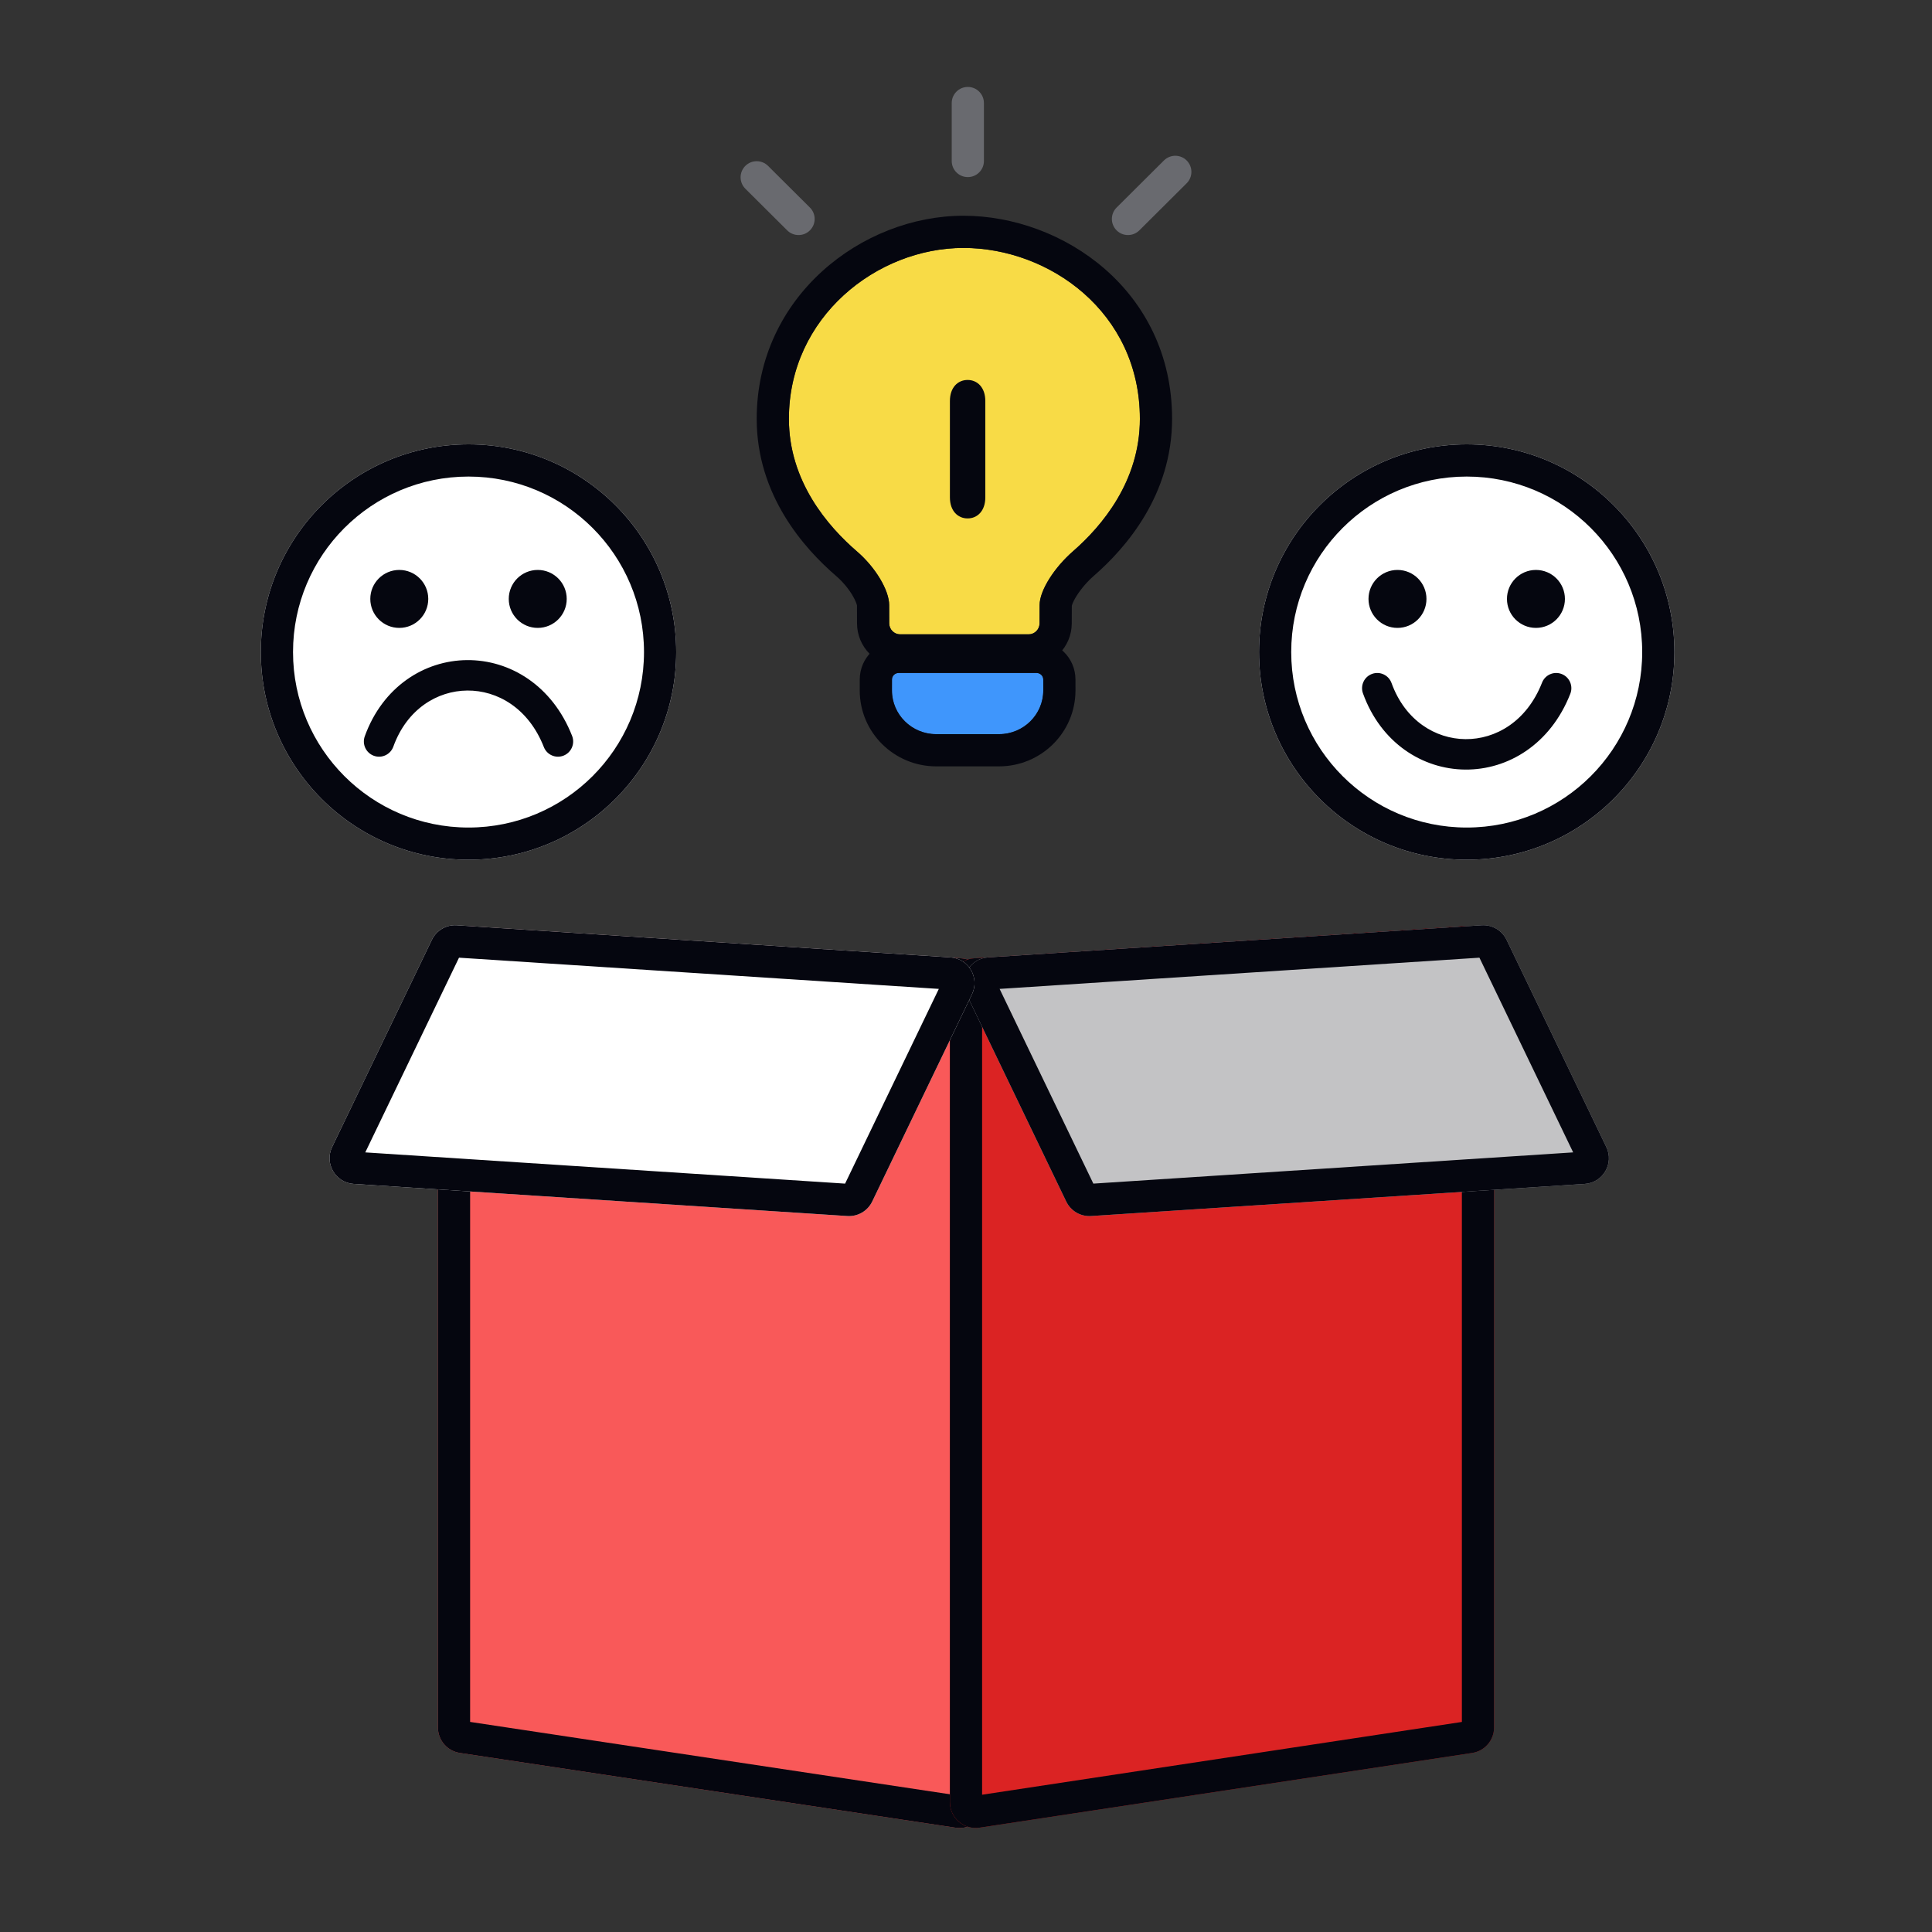
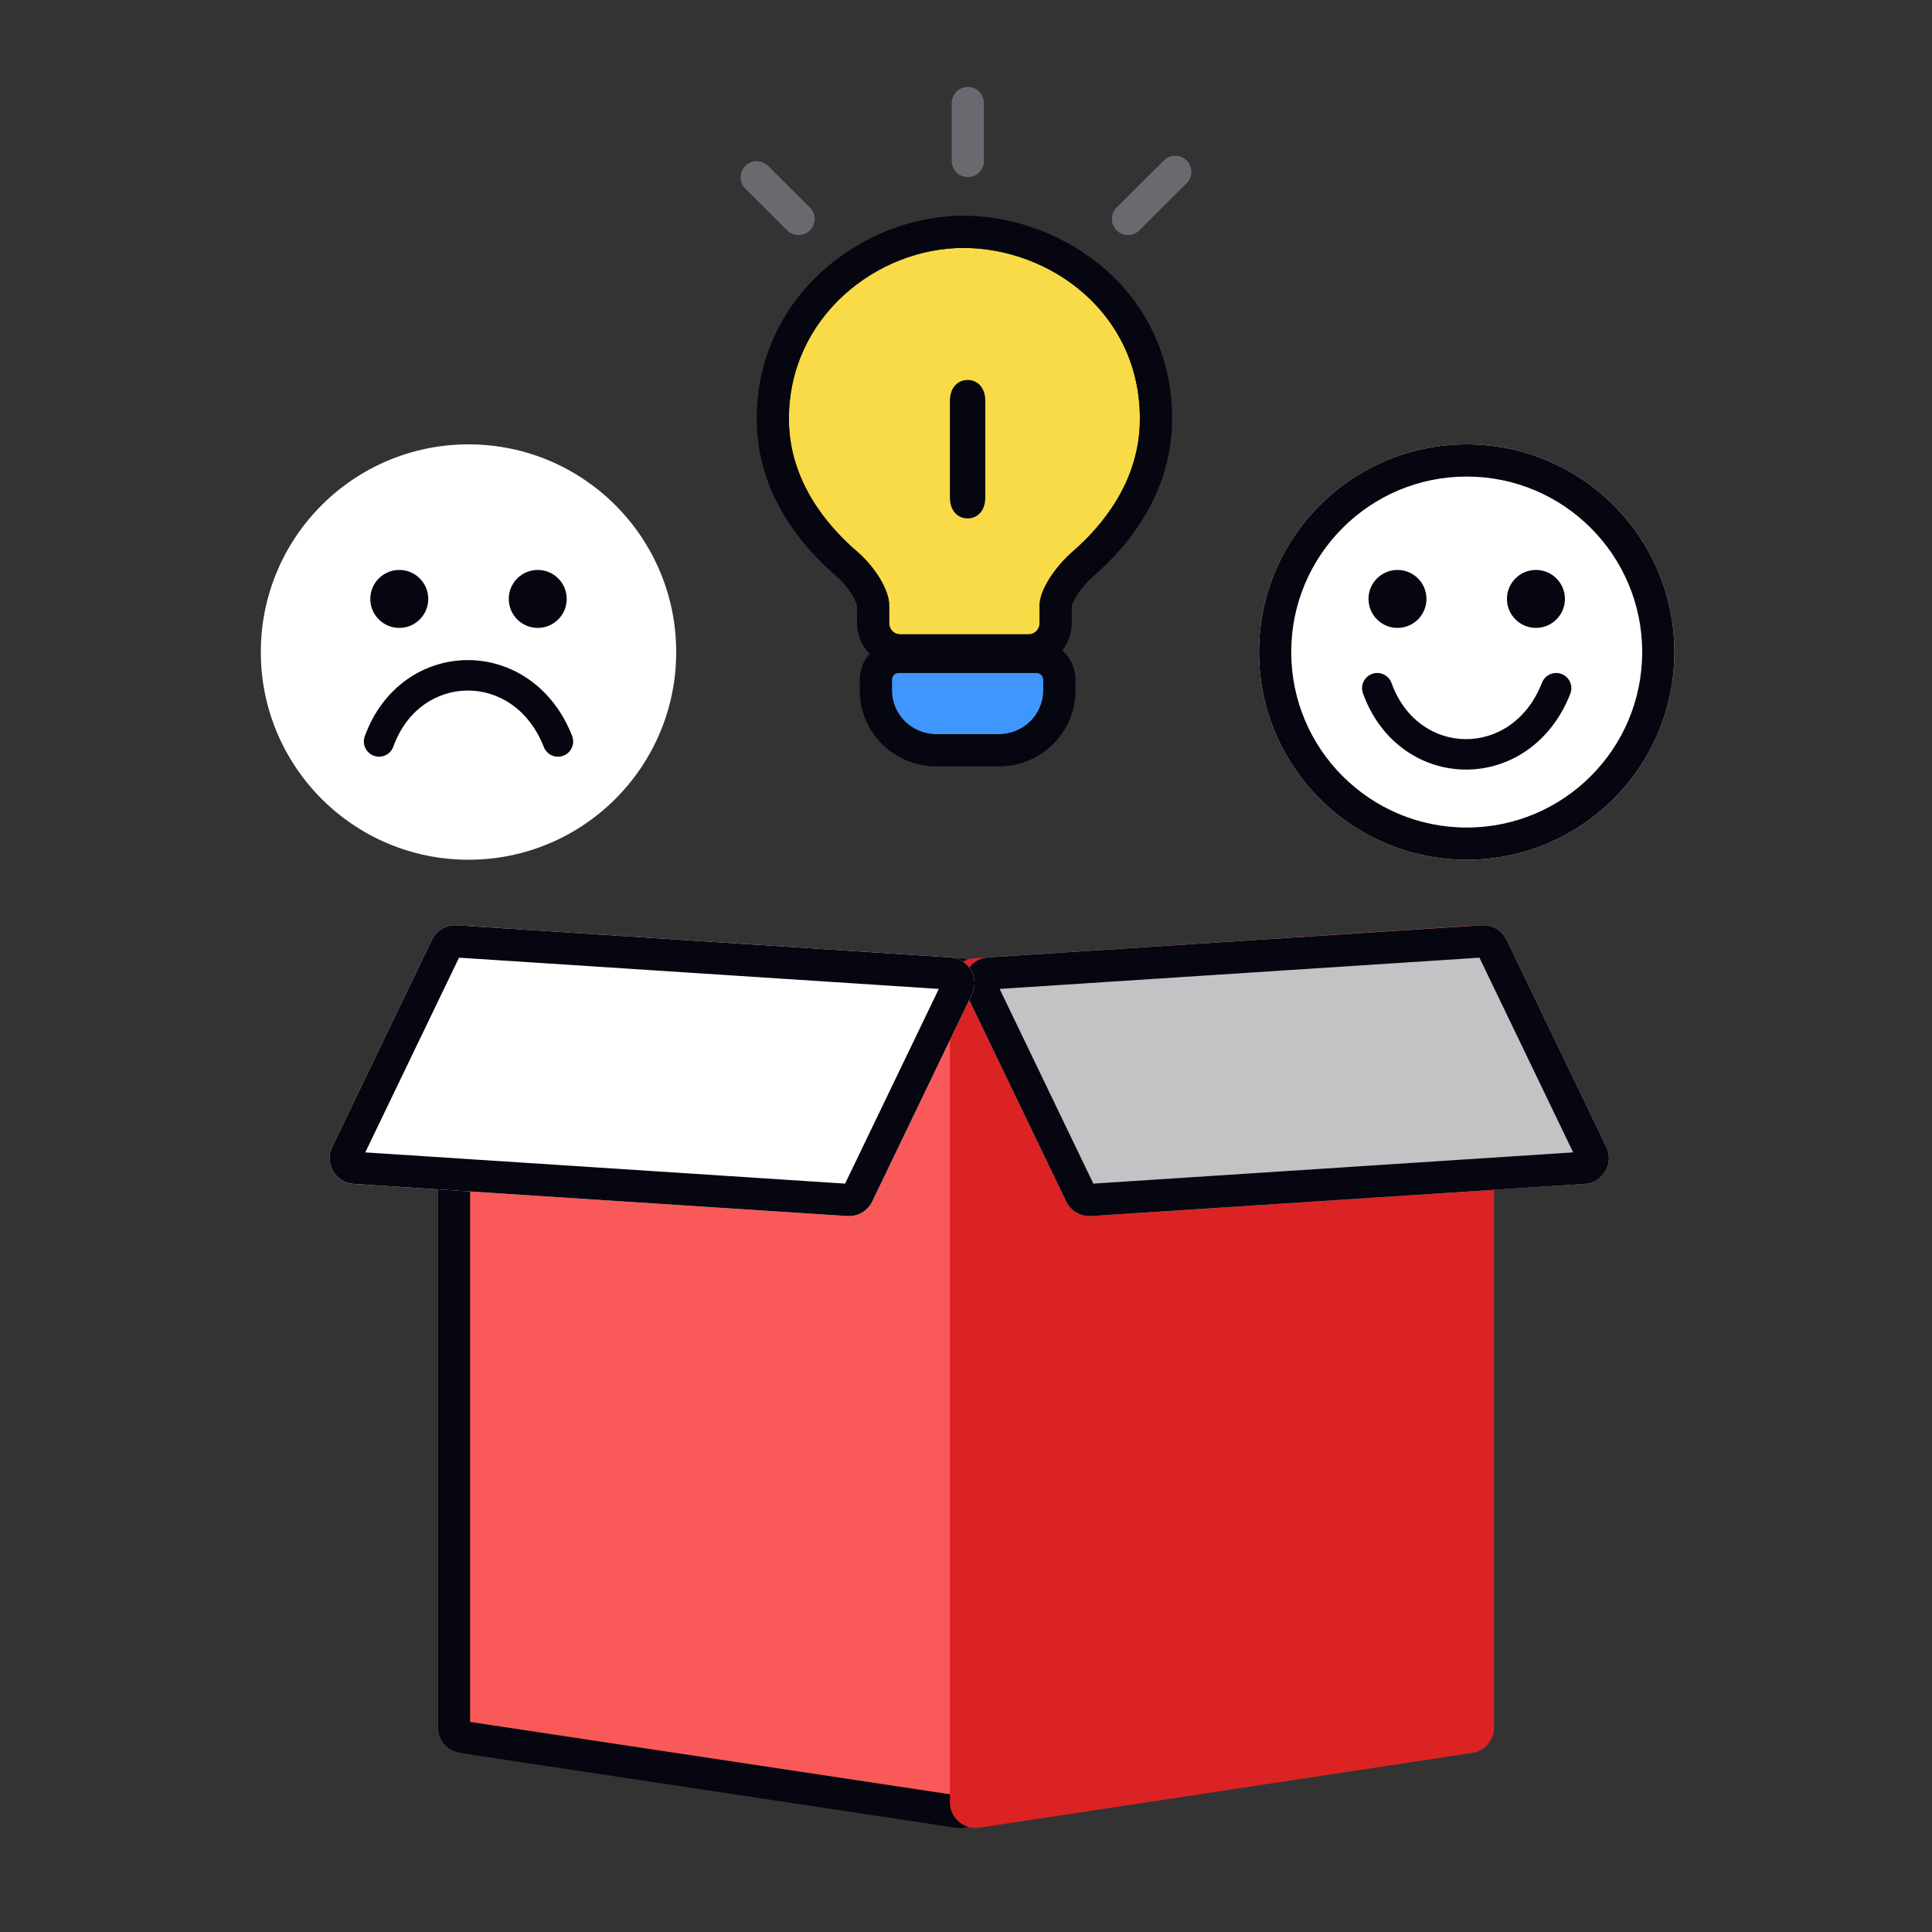
<svg xmlns="http://www.w3.org/2000/svg" width="600" height="600" viewBox="0 0 600 600" fill="none">
  <rect x="0" y="0" width="600" height="600" fill="#333333" stroke="none" />
  <path fill-rule="evenodd" clip-rule="evenodd" d="M299.204 77C272.373 77 245 98.416 245 130.076C245 149.468 257.065 163.445 266.208 171.312C271.842 176.161 276.143 183.286 276.143 187.928L276.157 193.58C276.162 195.47 277.686 197 279.564 197H319.436C321.314 197 322.837 195.471 322.842 193.581L322.857 187.928C322.857 183.286 327.555 176.149 333.19 171.238C342.235 163.355 354 149.442 354 130.076C354 96.849 325.74 77 299.204 77Z" fill="#F8DB46" />
  <path fill-rule="evenodd" clip-rule="evenodd" d="M266.143 187.954L266.143 187.928C266.143 188.008 266.14 187.999 266.114 187.903C266.037 187.62 265.753 186.577 264.712 184.84C263.474 182.775 261.679 180.608 259.685 178.892L266.009 171.544L259.685 178.892C249.733 170.328 235 153.822 235 130.076C235 92.058 267.725 67 299.204 67C330.001 67 364 90.144 364 130.076C364 153.715 349.664 170.145 339.76 178.776L333.19 171.238C342.235 163.355 354 149.442 354 130.076C354 96.849 325.74 77 299.204 77C272.373 77 245 98.416 245 130.076C245 149.468 257.065 163.445 266.208 171.312C271.842 176.161 276.143 183.286 276.143 187.928L276.157 193.58C276.162 195.47 277.686 197 279.564 197H319.436C321.314 197 322.837 195.471 322.842 193.581L322.857 187.928C322.857 183.286 327.555 176.149 333.19 171.238L339.76 178.776C337.651 180.614 335.711 182.89 334.368 185.019C333.703 186.073 333.275 186.949 333.034 187.587C332.926 187.871 332.877 188.052 332.857 188.138L332.842 193.607C332.823 200.948 326.888 207 319.436 207H279.564C272.112 207 266.176 200.947 266.157 193.606L266.143 187.954Z" fill="#05060F" />
  <path d="M306 124.543C306 120.33 303.538 118 300.5 118C297.462 118 295 120.33 295 124.543V154.457C295 158.67 297.462 161 300.5 161C303.538 161 306 158.67 306 154.457V124.543Z" fill="#05060F" />
  <path d="M279.066 209C277.93 209 277.008 209.909 277.006 211.032L277 214.381C276.984 221.896 283.14 228 290.743 228H310.258C317.861 228 324.017 221.896 324 214.381L323.994 211.032C323.991 209.909 323.07 209 321.934 209H279.066Z" fill="#3F96FC" />
  <path fill-rule="evenodd" clip-rule="evenodd" d="M333.994 211.013V211.013L334 214.359C334 214.36 334 214.361 334 214.362C334.028 227.51 323.287 238 310.258 238H290.743C277.714 238 266.974 227.511 267 214.363C267 214.363 267 214.362 267 214.362C267 214.361 267 214.361 267 214.36L267.006 211.014C267.018 204.266 272.524 199 279.066 199H321.934C328.475 199 333.981 204.265 333.994 211.013ZM277 214.381L277.006 211.032C277.008 209.909 277.93 209 279.066 209H321.934C323.07 209 323.991 209.909 323.994 211.032L324 214.381C324.017 221.896 317.861 228 310.258 228H290.743C283.14 228 276.984 221.896 277 214.381Z" fill="#05060F" />
  <path fill-rule="evenodd" clip-rule="evenodd" d="M300.565 27C303.327 27 305.565 29.239 305.565 32V50C305.565 52.761 303.327 55 300.565 55C297.804 55 295.565 52.761 295.565 50V32C295.565 29.239 297.804 27 300.565 27ZM368.544 49.848C370.492 51.805 370.484 54.971 368.527 56.919L353.831 71.544C351.874 73.492 348.708 73.484 346.76 71.527C344.812 69.57 344.82 66.404 346.777 64.456L361.473 49.831C363.43 47.883 366.596 47.891 368.544 49.848ZM231.456 51.535C233.404 49.578 236.57 49.571 238.527 51.519L251.527 64.456C253.484 66.404 253.492 69.57 251.544 71.527C249.596 73.484 246.43 73.492 244.473 71.544L231.473 58.606C229.516 56.659 229.508 53.493 231.456 51.535Z" fill="#696A6F" />
-   <path d="M136 295.539C136 290.916 139.908 287.255 144.521 287.556L298.521 297.614C302.728 297.889 306 301.381 306 305.597V559.703C306 564.596 301.646 568.343 296.807 567.614L142.807 544.39C138.894 543.8 136 540.437 136 536.479V295.539Z" fill="#F95959" />
+   <path d="M136 295.539C136 290.916 139.908 287.255 144.521 287.556L298.521 297.614C302.728 297.889 306 301.381 306 305.597V559.703L142.807 544.39C138.894 543.8 136 540.437 136 536.479V295.539Z" fill="#F95959" />
  <path fill-rule="evenodd" clip-rule="evenodd" d="M146 297.674V534.758L296 557.379V307.47L146 297.674ZM144.521 287.556C139.908 287.255 136 290.916 136 295.539V536.479C136 540.437 138.894 543.8 142.807 544.39L296.807 567.614C301.646 568.343 306 564.596 306 559.703V305.597C306 301.381 302.728 297.889 298.521 297.614L144.521 287.556Z" fill="#05060F" />
  <path d="M295 305.594C295 301.379 298.27 297.888 302.476 297.611L455.476 287.56C460.09 287.257 464 290.918 464 295.543V536.486C464 540.441 461.11 543.802 457.2 544.395L304.2 567.604C299.359 568.339 295 564.591 295 559.695V305.594Z" fill="#DB2323" />
-   <path fill-rule="evenodd" clip-rule="evenodd" d="M305 307.467V557.369L454 534.766V297.679L305 307.467ZM302.476 297.611C298.27 297.888 295 301.379 295 305.594V559.695C295 564.591 299.359 568.339 304.2 567.604L457.2 544.395C461.11 543.802 464 540.441 464 536.486V295.543C464 290.918 460.09 287.257 455.476 287.56L302.476 297.611Z" fill="#05060F" />
  <path d="M300.144 308.781C297.684 303.671 301.174 297.696 306.832 297.328L460.148 287.35C463.403 287.139 466.461 288.924 467.876 291.863L498.857 356.219C501.317 361.328 497.827 367.304 492.169 367.672L338.853 377.649C335.598 377.861 332.54 376.076 331.125 373.136L300.144 308.781Z" fill="#C3C3C5" />
  <path fill-rule="evenodd" clip-rule="evenodd" d="M310.44 307.114L339.55 367.583L488.561 357.886L459.451 297.417L310.44 307.114ZM306.832 297.328C301.174 297.696 297.684 303.671 300.144 308.781L331.125 373.136C332.54 376.076 335.598 377.861 338.853 377.649L492.169 367.672C497.827 367.304 501.317 361.328 498.857 356.219L467.876 291.863C466.461 288.924 463.403 287.139 460.148 287.35L306.832 297.328Z" fill="#05060F" />
  <path d="M301.856 308.781C304.316 303.671 300.826 297.696 295.168 297.328L141.852 287.35C138.597 287.139 135.539 288.924 134.124 291.863L103.143 356.219C100.683 361.328 104.173 367.304 109.831 367.672L263.147 377.649C266.402 377.861 269.46 376.076 270.875 373.136L301.856 308.781Z" fill="white" />
  <path fill-rule="evenodd" clip-rule="evenodd" d="M291.56 307.114L262.45 367.583L113.439 357.886L142.549 297.417L291.56 307.114ZM295.168 297.328C300.826 297.696 304.316 303.671 301.856 308.781L270.875 373.136C269.46 376.076 266.402 377.861 263.147 377.649L109.831 367.672C104.173 367.304 100.683 361.328 103.143 356.219L134.124 291.863C135.539 288.924 138.597 287.139 141.852 287.35L295.168 297.328Z" fill="#05060F" />
  <path d="M520 202.5C520 238.122 491.122 267 455.5 267C419.878 267 391 238.122 391 202.5C391 166.878 419.878 138 455.5 138C491.122 138 520 166.878 520 202.5Z" fill="white" />
  <path fill-rule="evenodd" clip-rule="evenodd" d="M455.5 257C485.6 257 510 232.6 510 202.5C510 172.4 485.6 148 455.5 148C425.4 148 401 172.4 401 202.5C401 232.6 425.4 257 455.5 257ZM455.5 267C491.122 267 520 238.122 520 202.5C520 166.878 491.122 138 455.5 138C419.878 138 391 166.878 391 202.5C391 238.122 419.878 267 455.5 267Z" fill="#05060F" />
  <path d="M443 186C443 190.971 438.971 195 434 195C429.029 195 425 190.971 425 186C425 181.029 429.029 177 434 177C438.971 177 443 181.029 443 186Z" fill="#05060F" />
  <path d="M486 186C486 190.971 481.971 195 477 195C472.029 195 468 190.971 468 186C468 181.029 472.029 177 477 177C481.971 177 486 181.029 486 186Z" fill="#05060F" />
  <path fill-rule="evenodd" clip-rule="evenodd" d="M426.791 211.164C428.201 210.651 429.758 211.382 430.269 212.797C434.767 225.247 444.934 231.463 455.1 231.548C465.254 231.632 475.712 225.594 480.757 212.728C481.306 211.328 482.882 210.639 484.278 211.19C485.674 211.741 486.36 213.324 485.811 214.725C479.967 229.63 467.522 237.102 455.055 236.999C442.6 236.896 430.428 229.227 425.163 214.656C424.652 213.24 425.381 211.677 426.791 211.164Z" fill="#05060F" />
  <path fill-rule="evenodd" clip-rule="evenodd" d="M426.107 209.285C428.562 208.391 431.265 209.667 432.151 212.118C436.368 223.791 445.799 229.471 455.117 229.548C464.415 229.625 474.143 224.118 478.895 211.999C479.846 209.572 482.584 208.371 485.013 209.33C487.439 210.288 488.623 213.032 487.673 215.455C481.537 231.105 468.362 239.11 455.039 238.999C441.736 238.889 428.827 230.682 423.283 215.335C422.399 212.888 423.656 210.177 426.107 209.285ZM428.389 213.477C428.252 213.097 427.84 212.911 427.475 213.044C427.106 213.178 426.906 213.593 427.045 213.976C432.029 227.771 443.464 234.903 455.072 234.999C466.683 235.096 478.398 228.154 483.949 213.995C484.098 213.616 483.909 213.195 483.544 213.05L484.278 211.19L483.544 213.05C483.182 212.908 482.766 213.083 482.619 213.459C477.282 227.071 466.094 233.639 455.084 233.548C444.071 233.456 433.167 226.703 428.389 213.477Z" fill="#05060F" />
  <path d="M210 202.5C210 238.122 181.122 267 145.5 267C109.878 267 81 238.122 81 202.5C81 166.878 109.878 138 145.5 138C181.122 138 210 166.878 210 202.5Z" fill="white" />
-   <path fill-rule="evenodd" clip-rule="evenodd" d="M145.5 257C175.6 257 200 232.6 200 202.5C200 172.4 175.6 148 145.5 148C115.4 148 91 172.4 91 202.5C91 232.6 115.4 257 145.5 257ZM145.5 267C181.122 267 210 238.122 210 202.5C210 166.878 181.122 138 145.5 138C109.878 138 81 166.878 81 202.5C81 238.122 109.878 267 145.5 267Z" fill="#05060F" />
  <path d="M133 186C133 190.971 128.971 195 124 195C119.029 195 115 190.971 115 186C115 181.029 119.029 177 124 177C128.971 177 133 181.029 133 186Z" fill="#05060F" />
  <path d="M176 186C176 190.971 171.971 195 167 195C162.029 195 158 190.971 158 186C158 181.029 162.029 177 167 177C171.971 177 176 181.029 176 186Z" fill="#05060F" />
  <path fill-rule="evenodd" clip-rule="evenodd" d="M116.791 232.836C118.201 233.349 119.758 232.618 120.269 231.203C124.767 218.753 134.934 212.537 145.1 212.452C155.254 212.368 165.712 218.406 170.757 231.272C171.306 232.672 172.882 233.361 174.278 232.81C175.674 232.259 176.36 230.676 175.811 229.275C169.967 214.37 157.522 206.898 145.055 207.001C132.6 207.104 120.428 214.773 115.163 229.344C114.652 230.76 115.381 232.323 116.791 232.836Z" fill="#05060F" />
  <path fill-rule="evenodd" clip-rule="evenodd" d="M116.107 234.715C118.562 235.609 121.265 234.333 122.151 231.882C126.368 220.209 135.799 214.529 145.117 214.452C154.415 214.375 164.143 219.882 168.895 232.001C169.846 234.428 172.584 235.629 175.013 234.67C177.439 233.712 178.623 230.968 177.673 228.545C171.537 212.895 158.362 204.89 145.039 205.001C131.736 205.111 118.827 213.318 113.283 228.665C112.399 231.112 113.656 233.823 116.107 234.715ZM118.389 230.523C118.252 230.903 117.84 231.089 117.475 230.956C117.106 230.822 116.906 230.407 117.045 230.024C122.029 216.229 133.464 209.097 145.072 209.001C156.683 208.904 168.398 215.846 173.949 230.005C174.098 230.384 173.909 230.805 173.544 230.95L174.278 232.81L173.544 230.95C173.182 231.092 172.766 230.917 172.619 230.541C167.282 216.929 156.094 210.361 145.084 210.452C134.071 210.544 123.167 217.297 118.389 230.523Z" fill="#05060F" />
</svg>